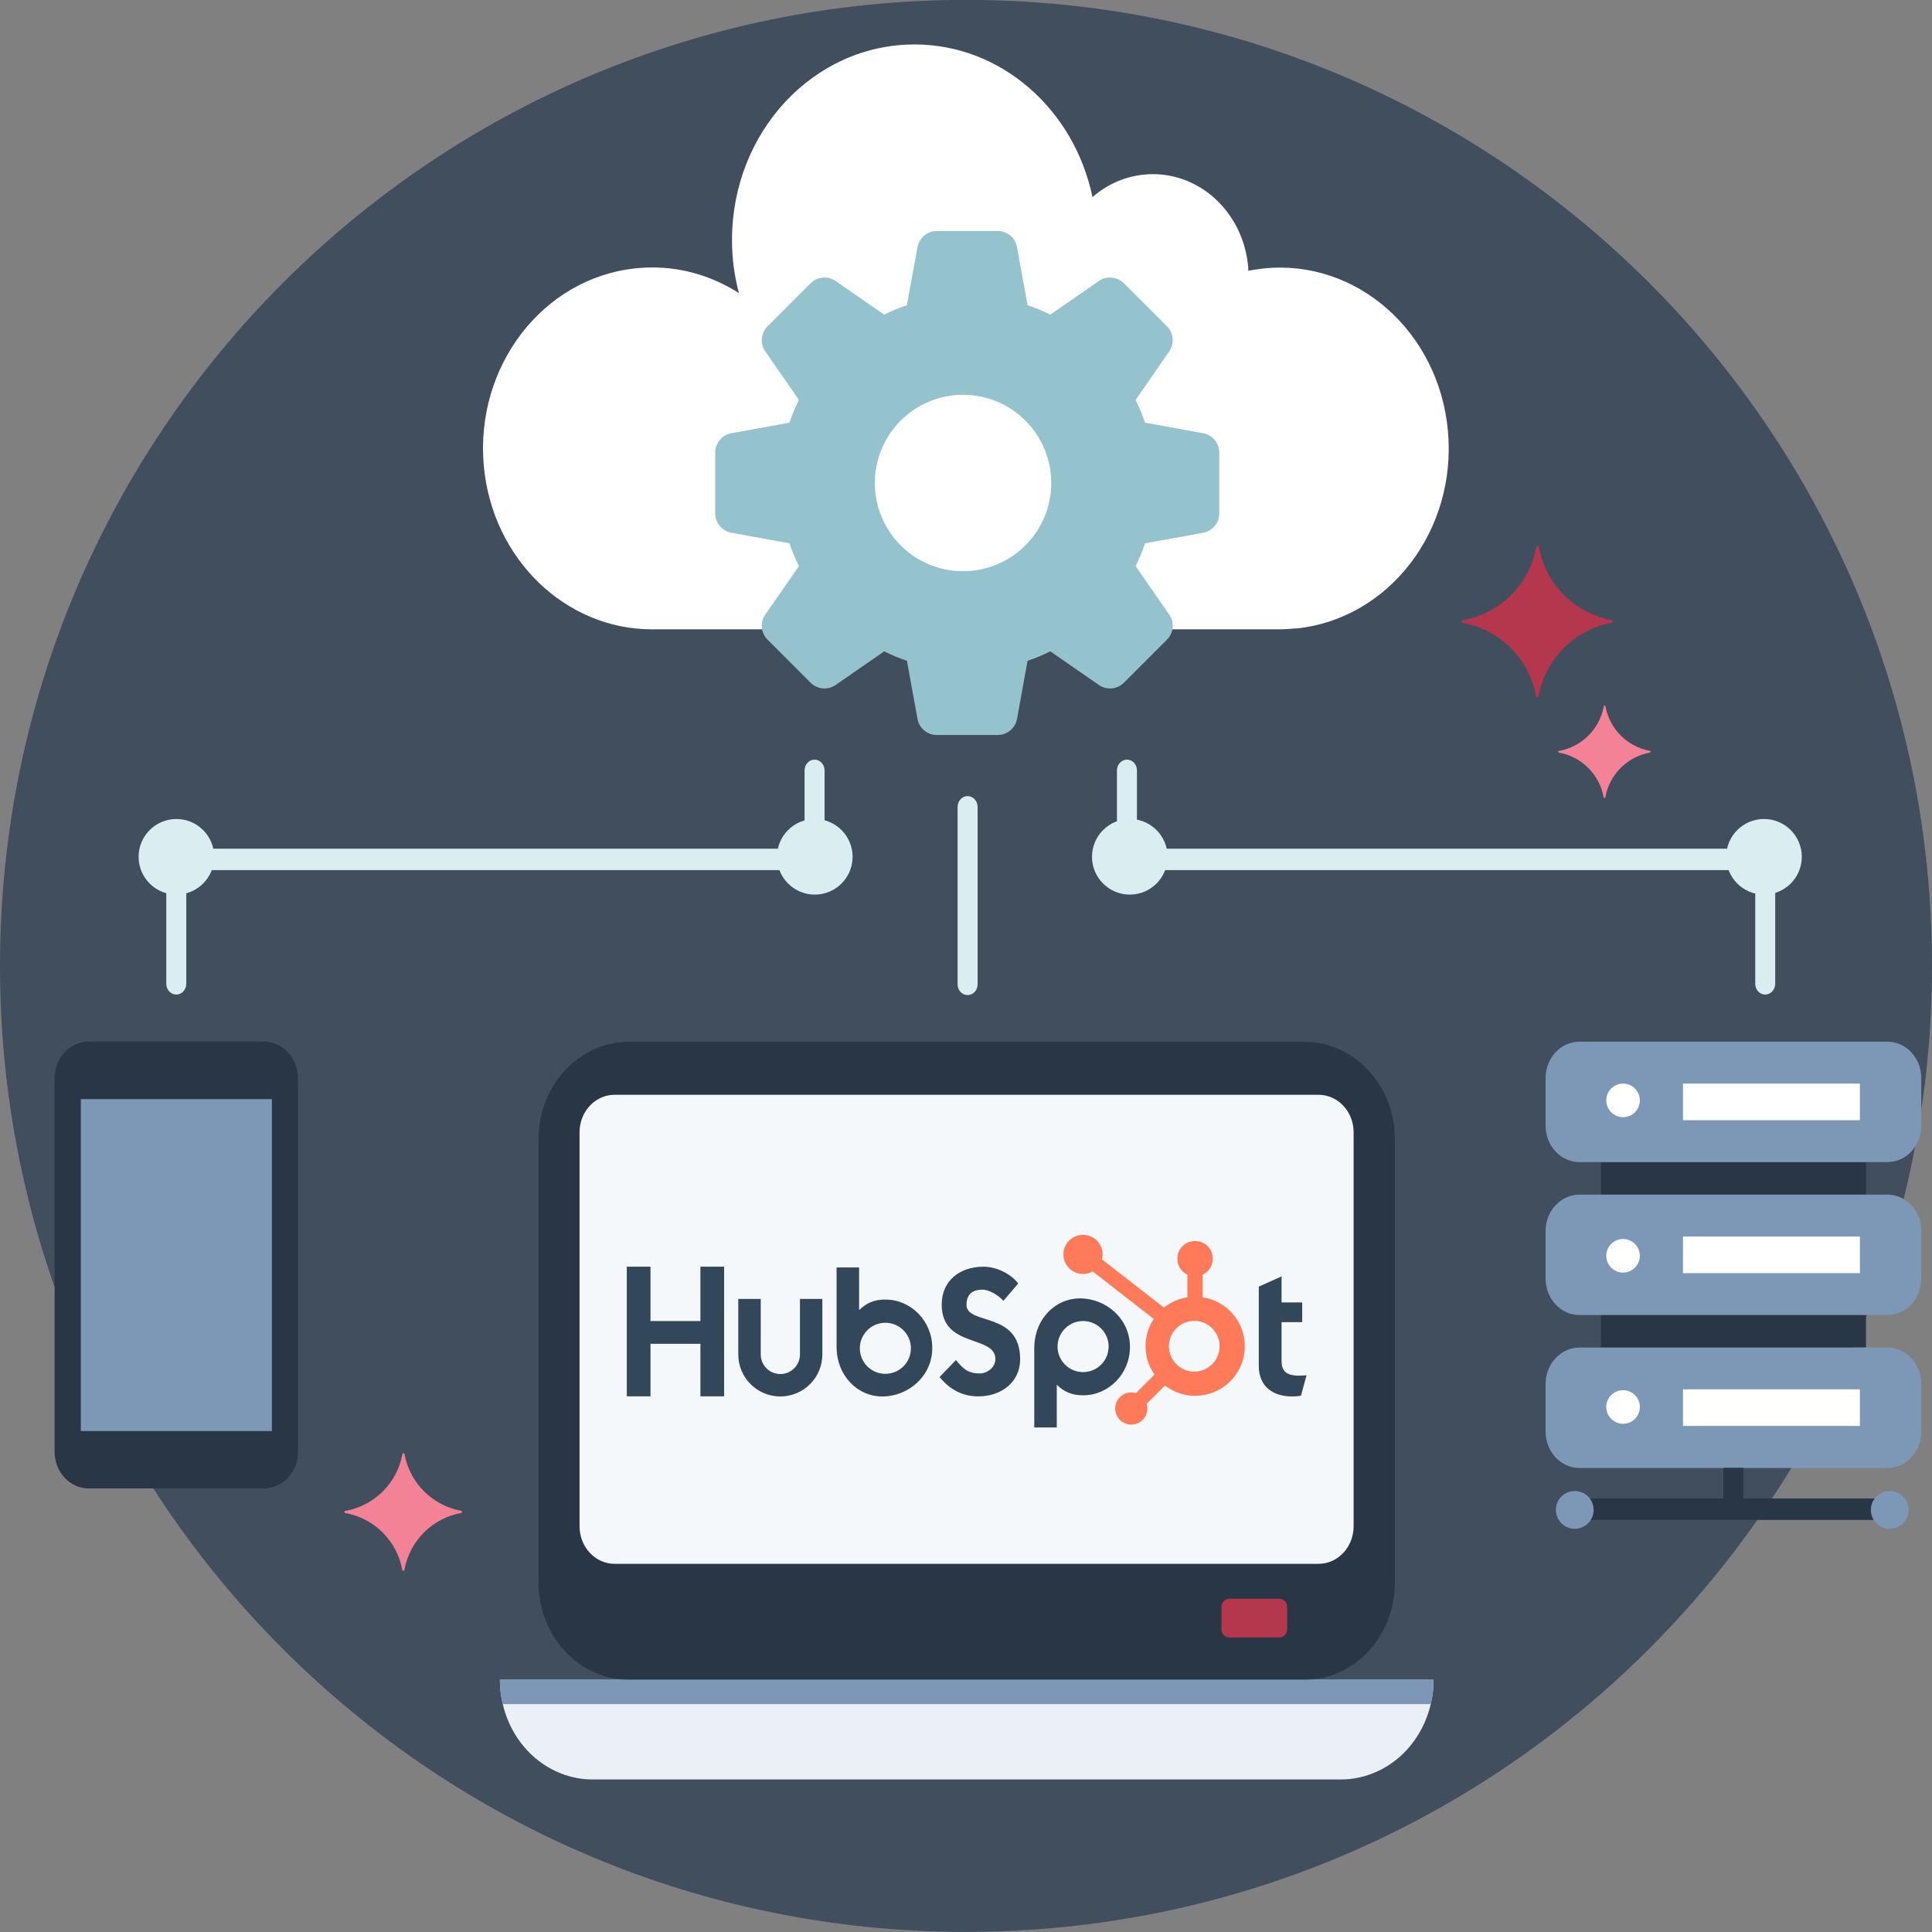
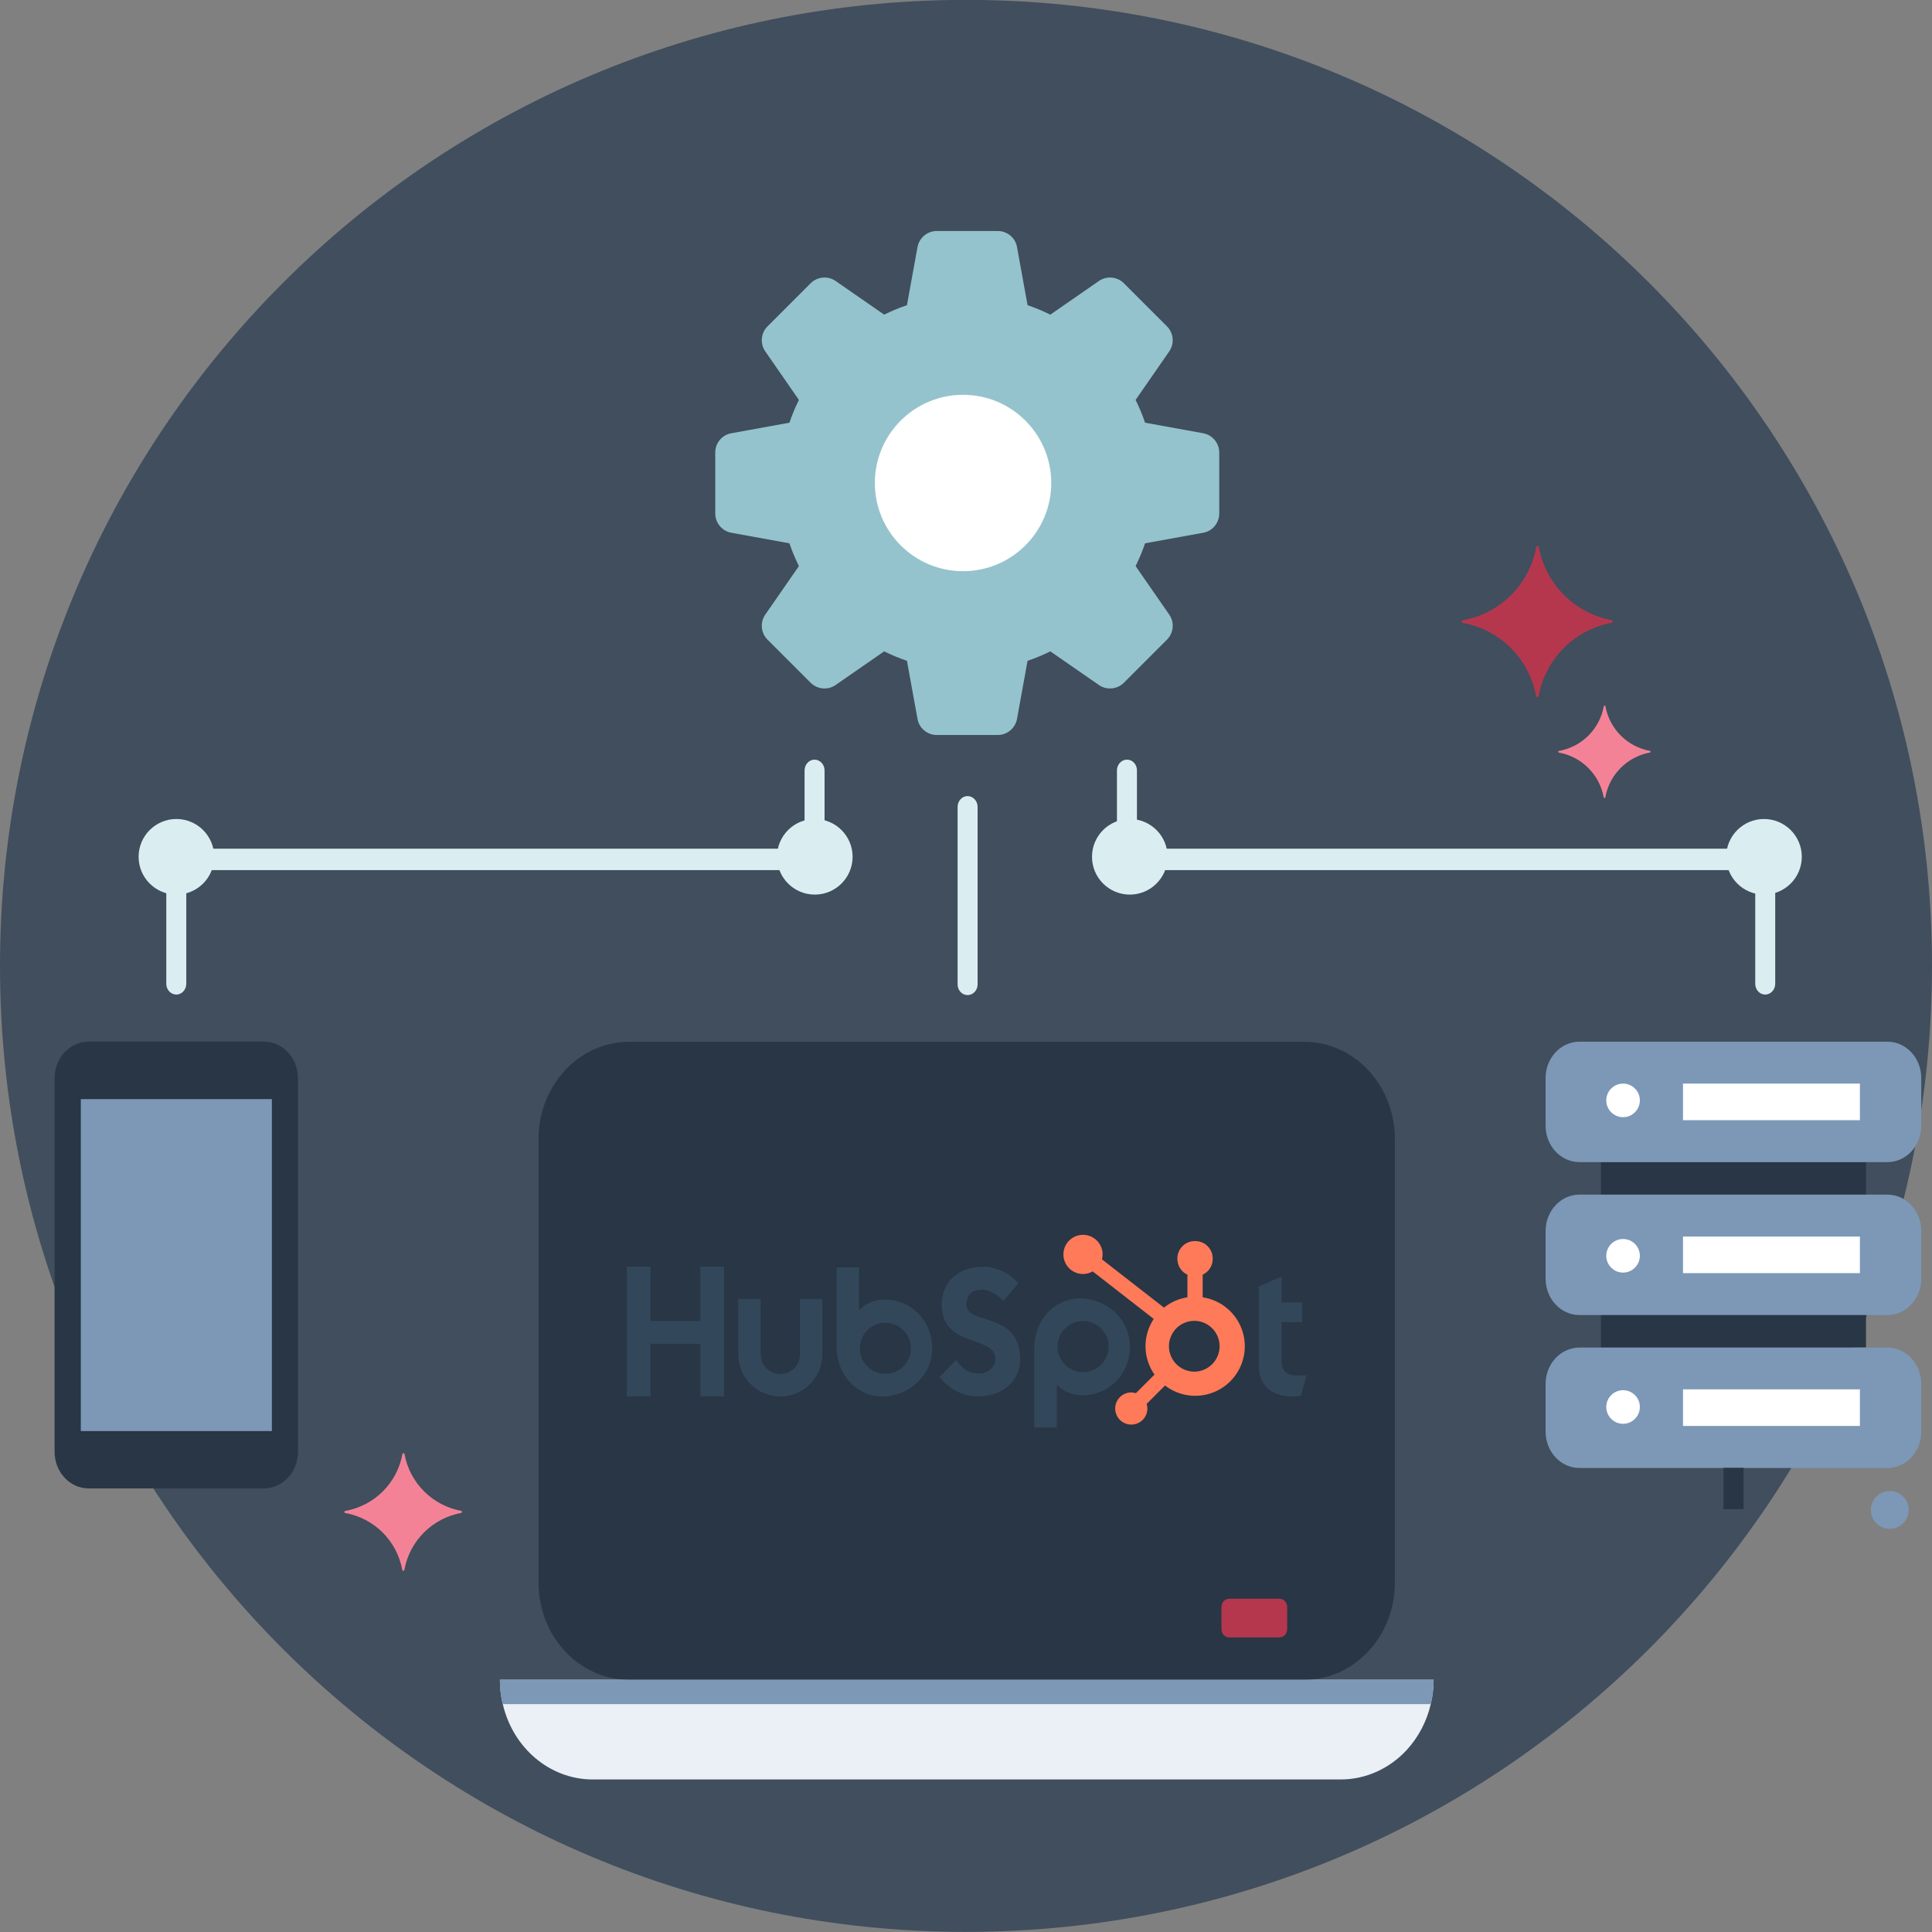
<svg xmlns="http://www.w3.org/2000/svg" width="460" height="460" viewBox="0 0 460 460" fill="none">
  <rect x="0" y="0" width="460" height="460" fill="#808080" stroke="none" />
  <g clip-path="url(#clip0_1357_1048)">
    <path d="M460 229.948C460 102.922 357.025 -0.041 230 -0.026C102.974 -0.012 -1.4562e-05 102.975 -9.38102e-06 230C-4.20002e-06 357.025 102.975 459.988 230 459.974C357.025 459.959 460 356.973 460 229.948Z" fill="#404E5D" />
    <path d="M62.81 248H21.134C16.642 248 13 251.902 13 256.715V345.673C13 350.486 16.642 354.388 21.134 354.388H62.81C67.302 354.388 70.944 350.486 70.944 345.673V256.715C70.944 251.902 67.302 248 62.81 248Z" fill="#283645" />
    <path d="M64.733 261.691H19.241V340.729H64.733V261.691Z" fill="#7C98B6" />
-     <path d="M308.57 149.615C307.239 149.742 305.908 149.837 304.607 149.837H155.237C134.769 149.868 117.229 133.199 115.188 110.92C113.059 87.246 129.238 66.172 151.362 63.89C160.295 62.939 168.784 65.221 175.942 69.784C174.847 65.76 174.286 61.513 174.286 57.14C174.286 31.406 193.718 10.585 217.736 10.585C238.411 10.585 255.773 26.082 260.121 46.935C263.464 43.988 267.664 42.054 272.308 41.579C284.819 40.28 295.97 50.072 297.183 63.478C297.212 63.795 297.212 64.143 297.212 64.46C298.425 64.238 299.638 64.048 300.851 63.922C322.945 61.608 342.615 78.943 344.745 102.617C346.904 126.29 330.725 147.365 308.63 149.647L308.57 149.615Z" fill="white" />
    <path d="M286.505 103.16L272.635 100.641C272.012 98.774 271.242 96.966 270.382 95.217L278.414 83.629C279.659 81.821 279.451 79.302 277.851 77.702L267.596 67.448C265.996 65.847 263.477 65.64 261.669 66.884L250.081 74.916C248.332 74.057 246.525 73.286 244.657 72.664L242.138 58.794C241.753 56.63 239.827 55 237.545 55H223.052C220.77 55 218.873 56.63 218.458 58.794L215.939 72.664C214.072 73.286 212.264 74.057 210.516 74.916L198.928 66.884C197.12 65.64 194.601 65.847 193 67.448L182.746 77.702C181.145 79.302 180.938 81.821 182.183 83.629L190.214 95.217C189.355 96.966 188.584 98.774 187.962 100.641L174.092 103.16C171.928 103.545 170.298 105.472 170.298 107.754V122.246C170.298 124.528 171.928 126.425 174.092 126.84L187.962 129.359C188.584 131.226 189.355 133.034 190.214 134.783L182.183 146.371C180.938 148.179 181.145 150.698 182.746 152.298L193 162.552C194.601 164.153 197.12 164.36 198.928 163.116L210.516 155.084C212.264 155.943 214.072 156.714 215.939 157.336L218.458 171.206C218.844 173.37 220.77 175 223.052 175H237.545C239.827 175 241.723 173.37 242.138 171.206L244.657 157.336C246.525 156.714 248.332 155.943 250.081 155.084L261.669 163.116C263.477 164.36 265.996 164.153 267.596 162.552L277.851 152.298C279.451 150.698 279.659 148.179 278.414 146.371L270.382 134.783C271.242 133.034 272.012 131.226 272.635 129.359L286.505 126.84C288.668 126.455 290.298 124.528 290.298 122.246V107.754C290.298 105.472 288.668 103.575 286.505 103.16Z" fill="#94C3CD" />
    <path d="M229.298 136C240.896 136 250.298 126.598 250.298 115C250.298 103.402 240.896 94 229.298 94C217.7 94 208.298 103.402 208.298 115C208.298 126.598 217.7 136 229.298 136Z" fill="white" />
    <path d="M444.282 276.697H381.192V320.843H444.282V276.697Z" fill="#283645" />
    <path d="M449.37 320.843H376.075C371.615 320.843 368 324.717 368 329.495V340.872C368 345.65 371.615 349.524 376.075 349.524H449.37C453.829 349.524 457.444 345.65 457.444 340.872V329.495C457.444 324.717 453.829 320.843 449.37 320.843Z" fill="#7C98B6" />
    <path d="M442.833 330.794H400.713V339.51H442.833V330.794Z" fill="white" />
    <path d="M390.444 335C390.444 337.199 388.643 339 386.444 339C384.246 339 382.444 337.199 382.444 335C382.444 332.801 384.246 331 386.444 331C388.643 331 390.444 332.775 390.444 335Z" fill="white" />
    <path d="M449.37 284.43H376.075C371.615 284.43 368 288.303 368 293.082V304.459C368 309.237 371.615 313.111 376.075 313.111H449.37C453.829 313.111 457.444 309.237 457.444 304.459V293.082C457.444 288.303 453.829 284.43 449.37 284.43Z" fill="#7C98B6" />
    <path d="M442.833 294.413H400.713V303.128H442.833V294.413Z" fill="white" />
    <path d="M390.444 299C390.444 301.199 388.643 303 386.444 303C384.246 303 382.444 301.199 382.444 299C382.444 296.801 384.246 295 386.444 295C388.643 295 390.444 296.775 390.444 299Z" fill="white" />
    <path d="M449.37 248.017H376.075C371.615 248.017 368 251.89 368 256.668V268.046C368 272.824 371.615 276.697 376.075 276.697H449.37C453.829 276.697 457.444 272.824 457.444 268.046V256.668C457.444 251.89 453.829 248.017 449.37 248.017Z" fill="#7C98B6" />
    <path d="M442.833 257.999H400.713V266.714H442.833V257.999Z" fill="white" />
    <path d="M390.444 262C390.444 264.199 388.643 266 386.444 266C384.246 266 382.444 264.199 382.444 262C382.444 259.801 384.246 258 386.444 258C388.643 258 390.444 259.775 390.444 262Z" fill="white" />
-     <path d="M450.523 356.781H374.921V361.884H450.523V356.781Z" fill="#283645" />
+     <path d="M450.523 356.781H374.921V361.884V356.781Z" fill="#283645" />
    <path d="M415.118 349.492H410.356V359.317H415.118V349.492Z" fill="#283645" />
-     <path d="M374.944 364C377.43 364 379.444 361.985 379.444 359.5C379.444 357.015 377.43 355 374.944 355C372.459 355 370.444 357.015 370.444 359.5C370.444 361.985 372.459 364 374.944 364Z" fill="#7C98B6" />
    <path d="M449.944 364C452.43 364 454.444 361.985 454.444 359.5C454.444 357.015 452.43 355 449.944 355C447.459 355 445.444 357.015 445.444 359.5C445.444 361.985 447.459 364 449.944 364Z" fill="#7C98B6" />
    <path d="M230.366 236.925C229.065 236.925 228 235.784 228 234.389V192.113C228 190.719 229.065 189.546 230.366 189.546C231.668 189.546 232.762 190.687 232.762 192.113V234.389C232.762 235.784 231.697 236.925 230.366 236.925Z" fill="#DAEEF2" />
    <path d="M41.987 236.802C40.685 236.802 39.591 235.661 39.591 234.235V202.068H191.564V183.434C191.564 182.039 192.628 180.867 193.93 180.867C195.231 180.867 196.326 182.008 196.326 183.434V207.171H44.353V234.235C44.353 235.629 43.288 236.802 41.987 236.802Z" fill="#DAEEF2" />
    <path d="M33 204C33 208.967 37.033 213 42 213C46.967 213 51 208.967 51 204C51 199.033 46.967 195 42 195C37.033 195 33 199.033 33 204Z" fill="#DAEEF2" />
    <path d="M185 204C185 208.967 189.033 213 194 213C198.967 213 203 208.967 203 204C203 199.033 198.967 195 194 195C189.033 195 185 199.033 185 204Z" fill="#DAEEF2" />
    <path d="M420.278 236.802C418.976 236.802 417.912 235.661 417.912 234.235V207.171H265.939V183.434C265.939 182.039 267.004 180.867 268.335 180.867C269.666 180.867 270.701 182.008 270.701 183.434V202.068H422.674V234.235C422.674 235.629 421.609 236.802 420.278 236.802Z" fill="#DAEEF2" />
    <path d="M260 204C260 208.967 264.033 213 269 213C273.967 213 278 208.967 278 204C278 199.033 273.967 195 269 195C264.033 195 260 199.033 260 204Z" fill="#DAEEF2" />
    <path d="M411 204C411 208.967 415.033 213 420 213C424.967 213 429 208.967 429 204C429 199.033 424.967 195 420 195C415.033 195 411 199.033 411 204Z" fill="#DAEEF2" />
    <path d="M341.339 399.945C341.339 401.941 341.102 403.875 340.659 405.744C339.683 409.959 337.642 413.731 334.861 416.741C330.868 421.02 325.308 423.682 319.214 423.682H141.154C130.801 423.682 122.105 416.076 119.71 405.744C119.266 403.875 119.029 401.941 119.029 399.945H341.369H341.339Z" fill="#EAF0F6" />
    <path d="M332.111 271.151V376.842C332.111 389.582 322.468 399.945 310.548 399.945H149.791C137.9 399.945 128.228 389.614 128.228 376.842V271.151C128.228 258.411 137.9 248.048 149.791 248.048H310.548C322.438 248.048 332.111 258.411 332.111 271.151Z" fill="#283645" />
-     <path d="M322.291 269.598V363.373C322.291 368.349 318.564 372.342 313.92 372.342H146.36C141.716 372.342 137.989 368.349 137.989 363.373V269.598C137.989 264.654 141.716 260.661 146.36 260.661H313.92C318.564 260.661 322.291 264.654 322.291 269.598Z" fill="#F5F8FA" />
    <path d="M341.339 399.945C341.339 401.941 341.103 403.875 340.659 405.744H119.68C119.237 403.875 119 401.941 119 399.945H341.339Z" fill="#7C98B6" />
    <path d="M292.654 380.645H304.633C305.638 380.645 306.467 381.532 306.467 382.61V387.902C306.467 388.98 305.638 389.867 304.633 389.867H292.654C291.648 389.867 290.82 388.98 290.82 387.902V382.61C290.82 381.532 291.648 380.645 292.654 380.645Z" fill="#B5374E" />
    <path d="M166.767 301.593V314.526H154.879V301.593H149.239V332.466H154.881V319.952H166.765V332.466H172.408V301.593H166.767ZM190.465 322.487C190.465 323.725 189.973 324.911 189.098 325.786C188.223 326.661 187.035 327.153 185.797 327.153C184.559 327.153 183.372 326.661 182.496 325.786C181.621 324.911 181.129 323.725 181.129 322.487V309.263H175.778V322.487C175.778 325.14 176.832 327.685 178.709 329.561C180.587 331.437 183.133 332.491 185.787 332.491C188.442 332.491 190.988 331.437 192.865 329.561C194.742 327.685 195.797 325.14 195.797 322.487V309.263H190.465V322.487ZM230.117 310.626C230.117 307.914 231.911 307.055 233.876 307.055C235.461 307.055 237.553 308.26 238.922 309.722L242.426 305.593C240.676 303.228 237.128 301.593 234.223 301.593C228.416 301.593 224.218 304.992 224.218 310.626C224.218 321.079 237 317.761 237 323.612C237 325.415 235.247 327.009 233.241 327.009C230.076 327.009 229.05 325.463 227.596 323.827L223.706 327.869C226.195 330.921 229.264 332.472 232.939 332.472C238.455 332.472 242.892 329.032 242.892 323.654C242.892 312.051 230.108 315.657 230.108 310.626M309.195 327.534C306.033 327.534 305.134 326.166 305.134 324.073V314.802H310.05V310.105H305.134V303.908L299.708 306.342V325.225C299.708 330.054 303.042 332.488 307.613 332.488C308.331 332.501 309.048 332.443 309.754 332.317L311.077 327.447C310.481 327.488 309.795 327.529 309.195 327.529M210.836 309.417C208.185 309.417 206.335 310.186 204.545 311.939V301.778H199.186V320.613C199.186 327.663 204.286 332.495 210.017 332.495C216.375 332.495 221.967 327.578 221.967 320.958C221.967 314.421 216.82 309.422 210.836 309.422M210.802 327.103C210.003 327.103 209.212 326.946 208.474 326.64C207.737 326.335 207.066 325.887 206.501 325.323C205.937 324.758 205.489 324.088 205.183 323.351C204.877 322.613 204.72 321.823 204.72 321.024C204.72 320.226 204.877 319.436 205.183 318.698C205.489 317.961 205.937 317.291 206.501 316.726C207.066 316.162 207.737 315.714 208.474 315.408C209.212 315.103 210.003 314.946 210.802 314.946C212.415 314.946 213.962 315.586 215.102 316.726C216.243 317.866 216.884 319.412 216.884 321.024C216.884 322.637 216.243 324.183 215.102 325.323C213.962 326.463 212.415 327.103 210.802 327.103ZM269.036 320.677C269.036 314.045 263.456 309.141 257.086 309.141C251.356 309.141 246.255 313.971 246.255 321.022V339.868H251.614V329.693C253.4 331.443 255.254 332.215 257.901 332.215C263.886 332.215 269.036 327.216 269.036 320.677ZM263.961 320.61C263.961 322.222 263.32 323.768 262.18 324.908C261.039 326.048 259.492 326.689 257.879 326.689C256.266 326.689 254.719 326.048 253.579 324.908C252.438 323.768 251.797 322.222 251.797 320.61C251.797 318.998 252.438 317.452 253.579 316.312C254.719 315.172 256.266 314.531 257.879 314.531C259.492 314.531 261.039 315.172 262.18 316.312C263.32 317.452 263.961 318.998 263.961 320.61Z" fill="#33475B" />
    <path d="M286.353 308.881V303.499C287.065 303.167 287.667 302.639 288.09 301.978C288.514 301.317 288.74 300.549 288.744 299.764V299.64C288.744 297.351 286.887 295.495 284.597 295.495H284.474C283.374 295.495 282.319 295.932 281.541 296.709C280.764 297.487 280.327 298.541 280.327 299.64V299.764C280.331 300.549 280.557 301.317 280.98 301.978C281.404 302.639 282.006 303.167 282.718 303.499V308.881C280.673 309.194 278.746 310.042 277.134 311.338L262.366 299.841C262.471 299.462 262.526 299.071 262.532 298.679C262.534 297.755 262.262 296.852 261.75 296.083C261.238 295.314 260.509 294.714 259.656 294.359C258.803 294.004 257.864 293.91 256.957 294.088C256.05 294.267 255.217 294.71 254.562 295.362C253.908 296.014 253.461 296.846 253.28 297.751C253.098 298.657 253.189 299.596 253.541 300.45C253.894 301.304 254.492 302.034 255.259 302.548C256.027 303.063 256.93 303.338 257.854 303.339C258.663 303.335 259.456 303.12 260.155 302.713L274.698 314.024C273.391 315.997 272.71 318.317 272.742 320.682C272.774 323.048 273.518 325.348 274.878 327.285L270.455 331.707C270.097 331.593 269.725 331.532 269.349 331.527C268.591 331.528 267.849 331.753 267.219 332.175C266.588 332.596 266.097 333.195 265.807 333.896C265.517 334.596 265.441 335.367 265.59 336.111C265.738 336.854 266.103 337.537 266.639 338.074C267.176 338.61 267.859 338.975 268.603 339.123C269.347 339.271 270.118 339.195 270.819 338.905C271.52 338.615 272.12 338.124 272.541 337.494C272.963 336.864 273.189 336.123 273.189 335.365C273.184 334.99 273.124 334.617 273.009 334.26L277.385 329.885C278.812 330.983 280.471 331.74 282.236 332.098C284.001 332.456 285.824 332.405 287.566 331.95C289.309 331.495 290.923 330.647 292.287 329.472C293.651 328.297 294.728 326.825 295.434 325.17C296.141 323.514 296.46 321.719 296.365 319.922C296.271 318.124 295.766 316.372 294.889 314.8C294.013 313.228 292.788 311.877 291.308 310.851C289.828 309.825 288.133 309.152 286.353 308.881ZM284.539 326.583C283.731 326.605 282.926 326.465 282.172 326.171C281.418 325.877 280.731 325.435 280.151 324.871C279.572 324.308 279.111 323.633 278.796 322.888C278.481 322.144 278.319 321.343 278.319 320.535C278.319 319.726 278.481 318.926 278.796 318.181C279.111 317.436 279.572 316.762 280.151 316.198C280.731 315.634 281.418 315.192 282.172 314.898C282.926 314.604 283.731 314.464 284.539 314.486C286.107 314.541 287.592 315.202 288.681 316.329C289.771 317.457 290.38 318.963 290.381 320.53C290.382 322.098 289.774 323.604 288.685 324.733C287.597 325.861 286.113 326.523 284.545 326.58" fill="#FF7A59" />
    <path d="M383.787 147.657C379.475 146.865 375.505 144.785 372.403 141.691C369.301 138.598 367.213 134.637 366.414 130.332C366.414 130.244 366.379 130.159 366.317 130.097C366.255 130.035 366.17 130 366.082 130C365.994 130 365.909 130.035 365.847 130.097C365.784 130.159 365.749 130.244 365.749 130.332C364.954 134.645 362.861 138.614 359.749 141.709C356.638 144.805 352.655 146.879 348.332 147.657C348.244 147.657 348.16 147.692 348.097 147.754C348.035 147.816 348 147.901 348 147.989C348 148.077 348.035 148.161 348.097 148.224C348.16 148.286 348.244 148.321 348.332 148.321C352.649 149.111 356.622 151.194 359.725 154.292C362.828 157.39 364.914 161.358 365.705 165.668C365.705 165.756 365.74 165.841 365.802 165.903C365.865 165.965 365.949 166 366.038 166C366.126 166 366.21 165.965 366.273 165.903C366.335 165.841 366.37 165.756 366.37 165.668C367.162 161.346 369.252 157.368 372.363 154.261C375.475 151.155 379.459 149.067 383.787 148.277C383.85 148.252 383.904 148.21 383.942 148.155C383.98 148.099 384 148.034 384 147.967C384 147.9 383.98 147.834 383.942 147.779C383.904 147.724 383.85 147.681 383.787 147.657Z" fill="#B5374E" />
    <path d="M392.87 178.79C390.235 178.307 387.809 177.035 385.913 175.145C384.017 173.254 382.741 170.833 382.253 168.203C382.253 168.149 382.232 168.097 382.194 168.059C382.156 168.021 382.104 168 382.05 168C381.996 168 381.944 168.021 381.906 168.059C381.868 168.097 381.847 168.149 381.847 168.203C381.361 170.839 380.082 173.264 378.18 175.156C376.279 177.047 373.845 178.315 371.203 178.79C371.149 178.79 371.098 178.812 371.059 178.85C371.021 178.888 371 178.939 371 178.993C371 179.047 371.021 179.099 371.059 179.137C371.098 179.175 371.149 179.196 371.203 179.196C373.841 179.679 376.269 180.952 378.165 182.845C380.062 184.739 381.336 187.163 381.82 189.797C381.82 189.851 381.841 189.903 381.879 189.941C381.917 189.979 381.969 190 382.023 190C382.077 190 382.128 189.979 382.167 189.941C382.205 189.903 382.226 189.851 382.226 189.797C382.71 187.156 383.988 184.725 385.889 182.826C387.79 180.928 390.225 179.652 392.87 179.169C392.908 179.154 392.941 179.128 392.964 179.095C392.988 179.061 393 179.021 393 178.98C393 178.939 392.988 178.899 392.964 178.865C392.941 178.831 392.908 178.805 392.87 178.79Z" fill="#F48297" />
    <path d="M109.834 359.733C106.48 359.118 103.393 357.5 100.98 355.093C98.567 352.687 96.943 349.606 96.322 346.258C96.322 346.19 96.295 346.124 96.246 346.076C96.198 346.027 96.132 346 96.064 346C95.995 346 95.929 346.027 95.881 346.076C95.832 346.124 95.805 346.19 95.805 346.258C95.186 349.613 93.559 352.7 91.138 355.107C88.718 357.515 85.621 359.128 82.258 359.733C82.19 359.733 82.124 359.76 82.076 359.809C82.027 359.857 82 359.923 82 359.991C82 360.06 82.027 360.126 82.076 360.174C82.124 360.222 82.19 360.25 82.258 360.25C85.616 360.864 88.706 362.484 91.12 364.894C93.533 367.304 95.155 370.39 95.771 373.742C95.771 373.81 95.798 373.876 95.846 373.924C95.895 373.973 95.961 374 96.029 374C96.098 374 96.163 373.973 96.212 373.924C96.26 373.876 96.288 373.81 96.288 373.742C96.904 370.381 98.53 367.286 100.949 364.87C103.369 362.454 106.468 360.83 109.834 360.215C109.883 360.196 109.925 360.163 109.955 360.12C109.984 360.077 110 360.026 110 359.974C110 359.922 109.984 359.871 109.955 359.828C109.925 359.785 109.883 359.752 109.834 359.733Z" fill="#F48297" />
  </g>
  <defs>
    <clipPath id="clip0_1357_1048">
      <rect width="460" height="460" fill="white" />
    </clipPath>
  </defs>
</svg>